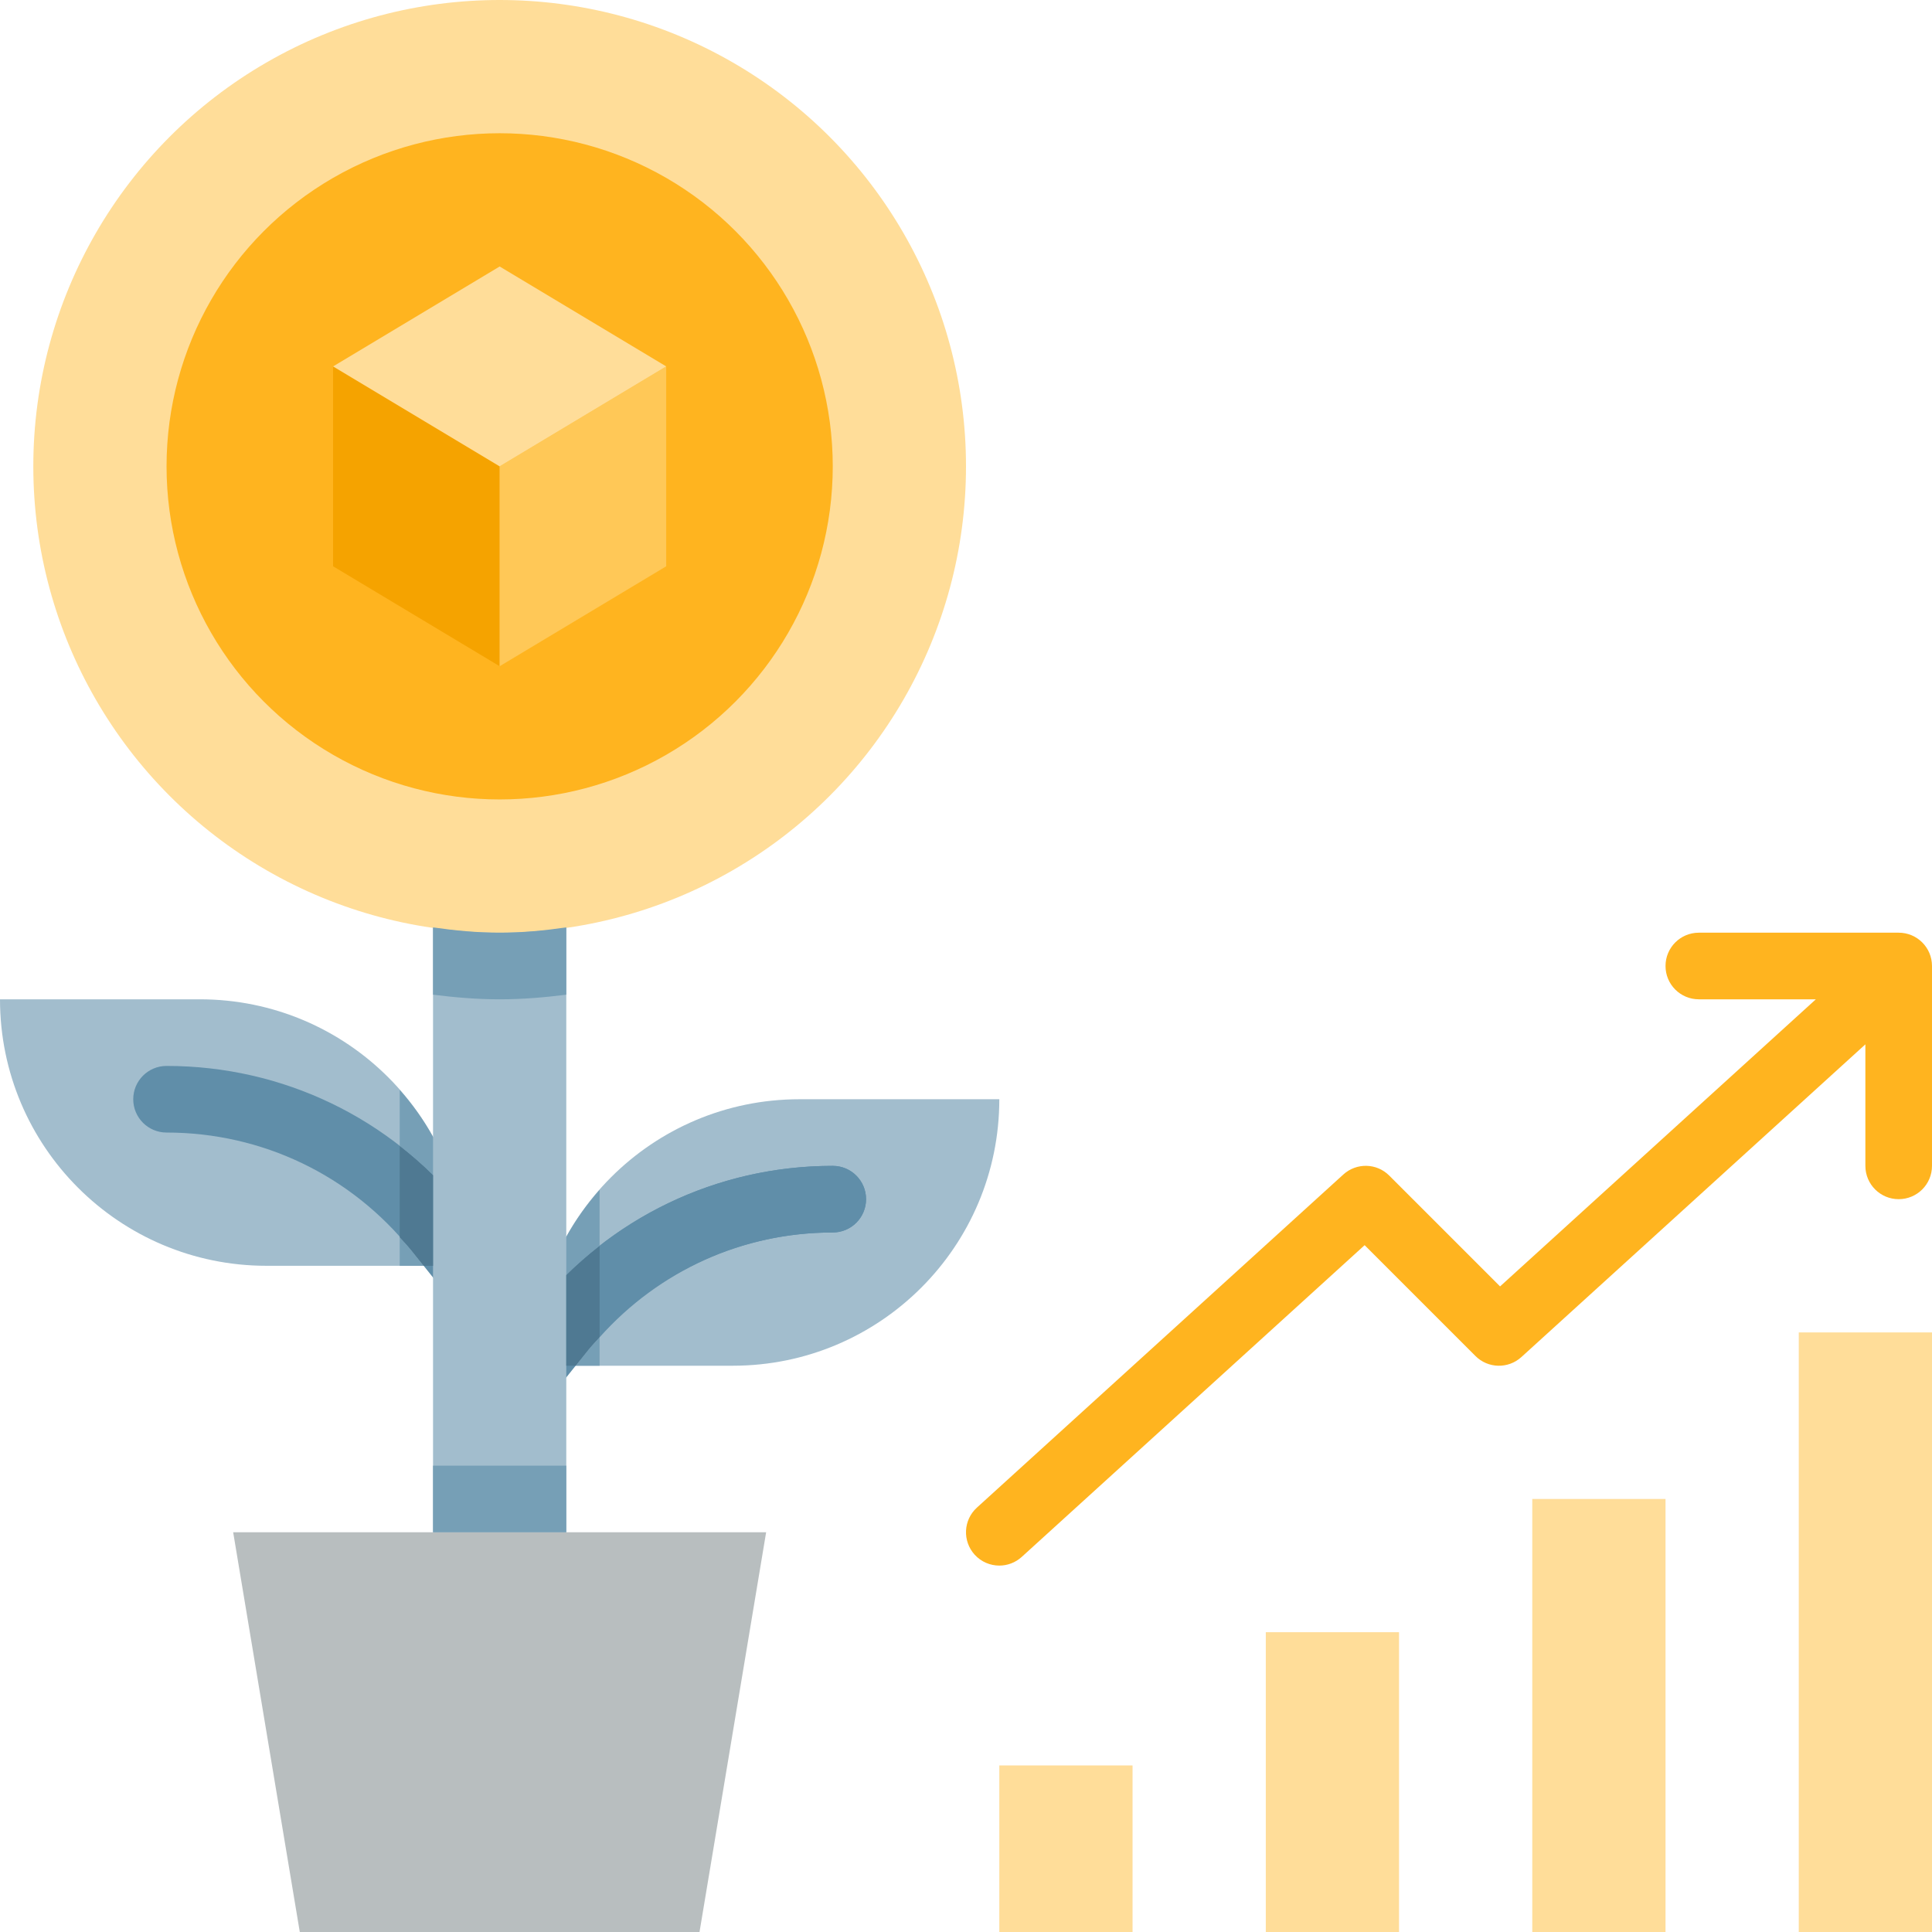
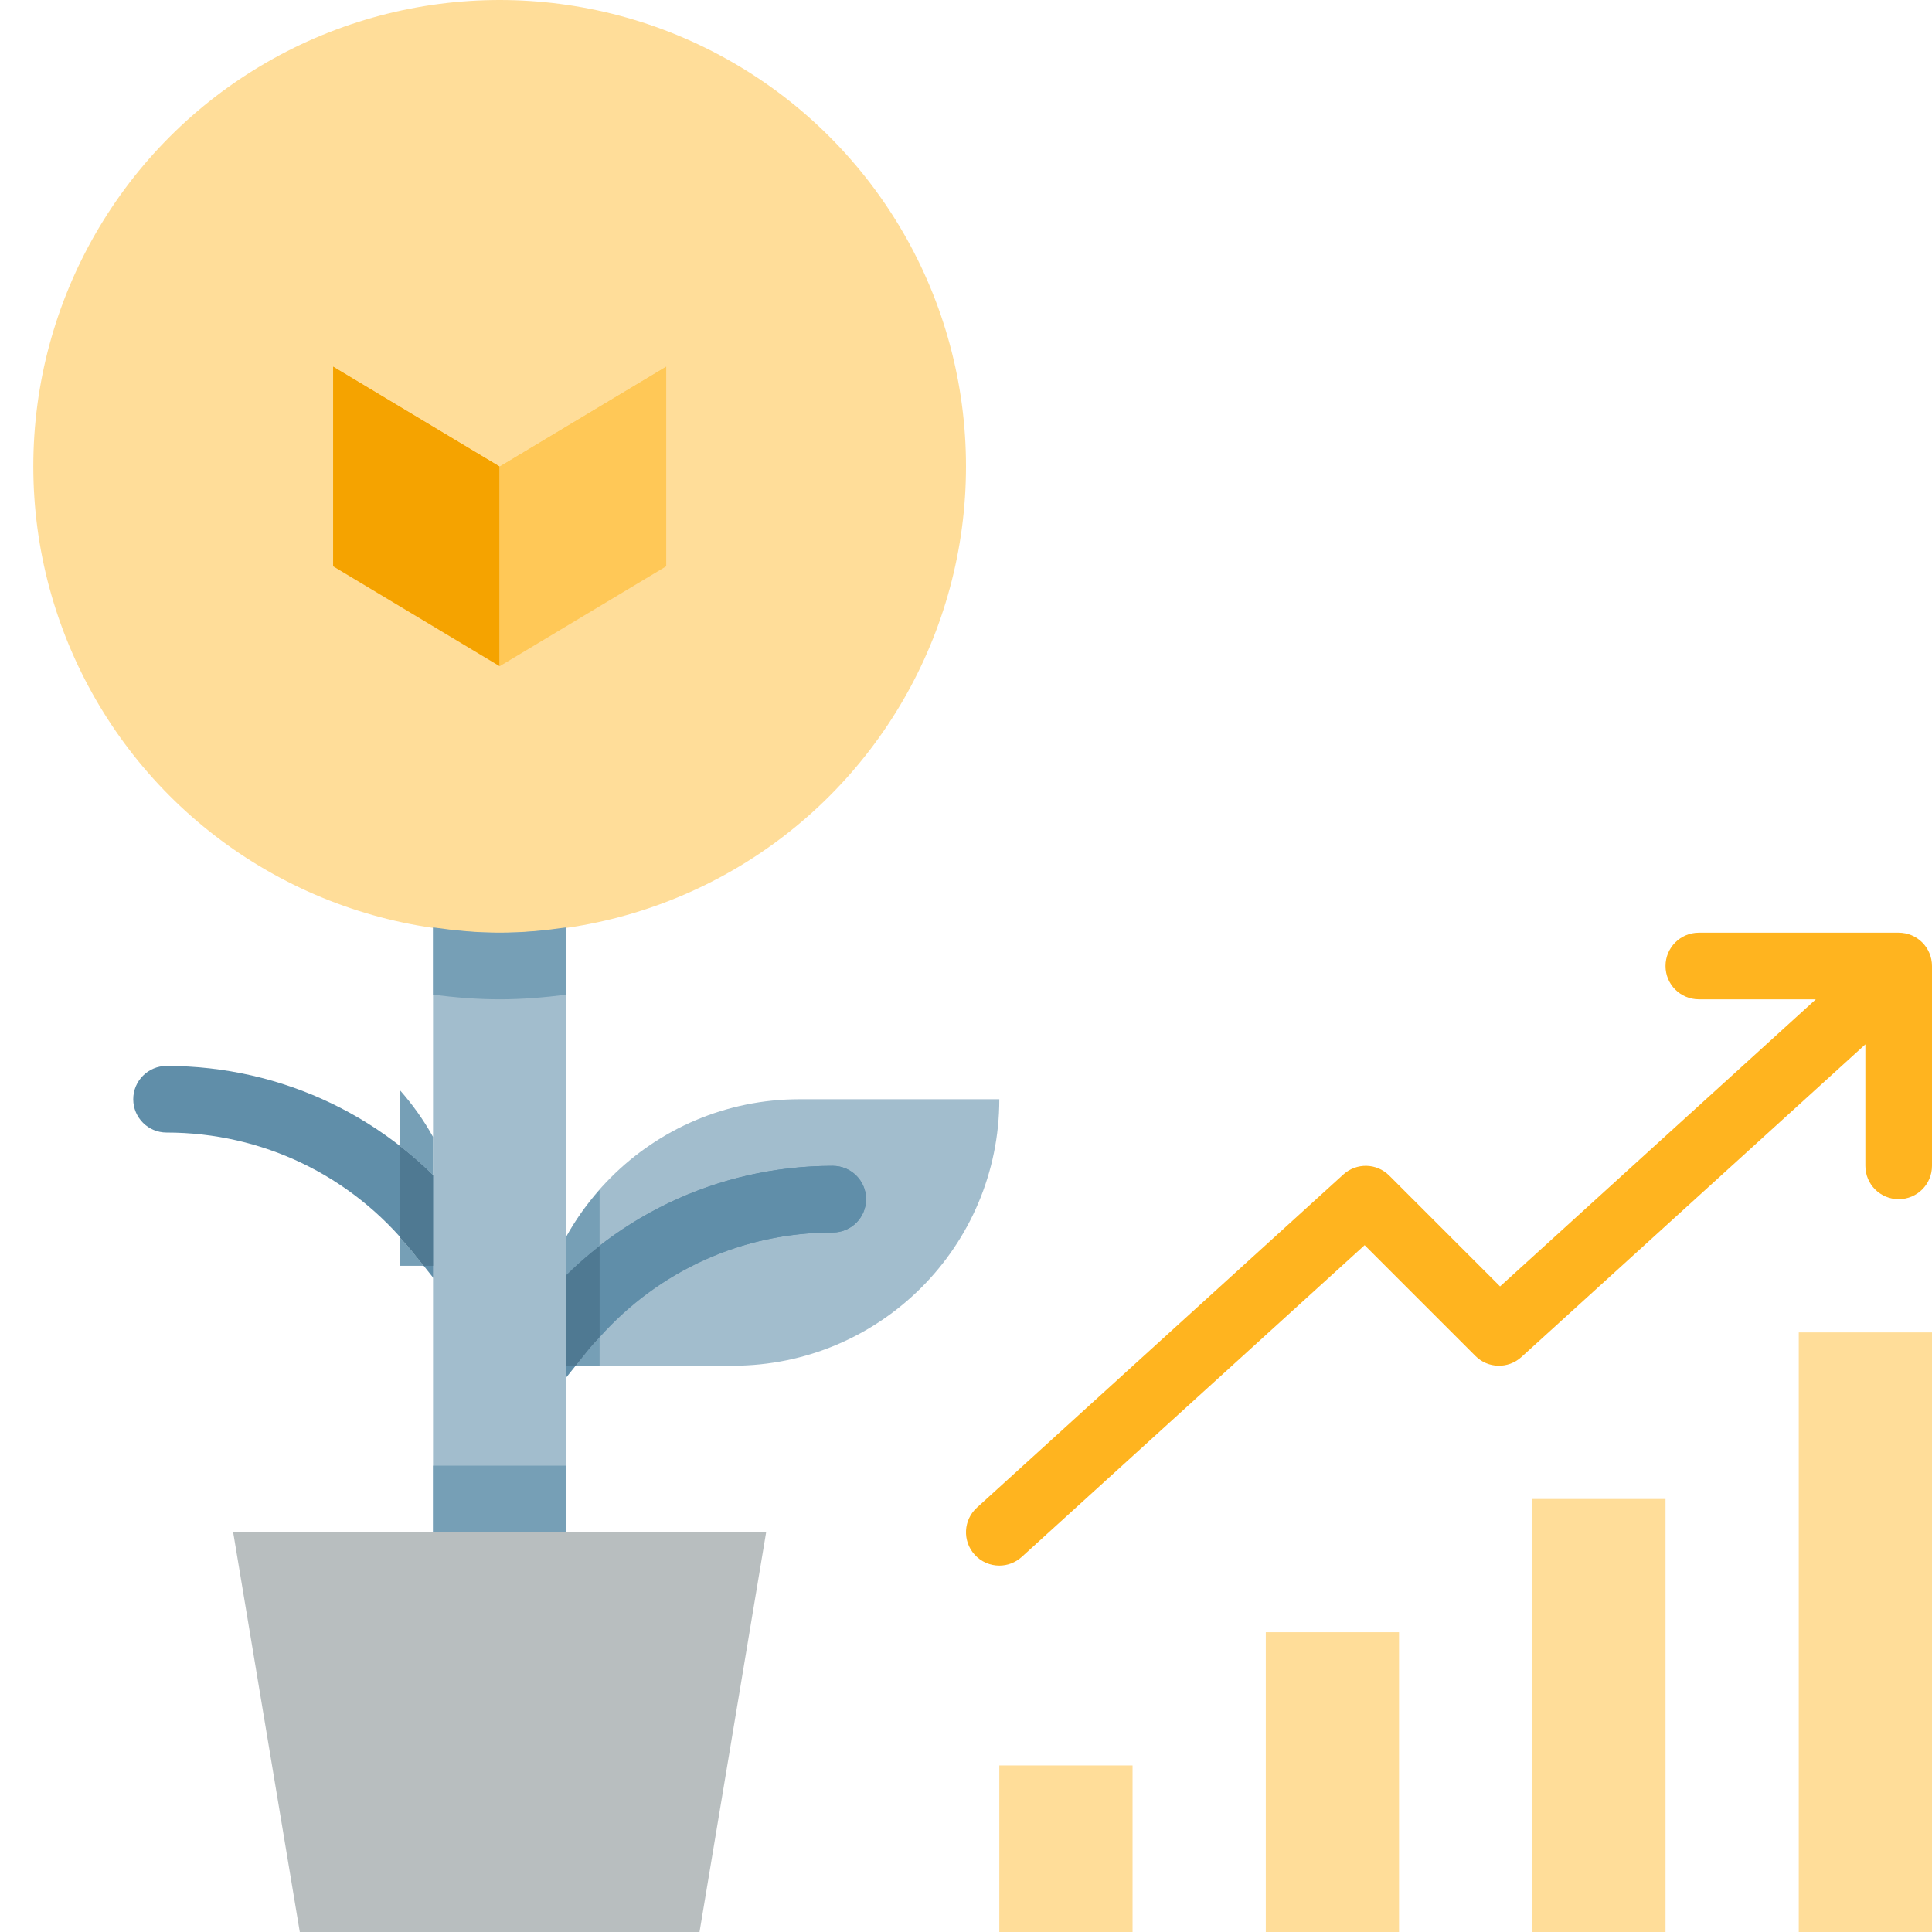
<svg xmlns="http://www.w3.org/2000/svg" height="58.0" preserveAspectRatio="xMidYMid meet" version="1.0" viewBox="3.0 3.0 58.0 58.0" width="58.0" zoomAndPan="magnify">
  <g>
    <g>
      <g>
        <g>
          <g id="change1_1">
-             <path d="M17,41h-6c-4.418,0-8-3.582-8-8v0h6C13.418,33,17,36.582,17,41L17,41z" fill="#A2BDCD" />
-           </g>
+             </g>
          <g id="change1_2">
            <path d="M19,44h6c4.418,0,8-3.582,8-8v0h-6C22.582,36,19,39.582,19,44L19,44z" fill="#A2BDCD" />
          </g>
          <g id="change2_2">
            <path d="M16.904,39.279C14.729,36.56,11.483,35,8,35c-0.552,0-1,0.447-1,1s0.448,1,1,1 c2.872,0,5.548,1.286,7.343,3.529l0.876,1.096C16.417,41.871,16.707,42,17,42c0.219,0,0.44-0.071,0.624-0.219 c0.432-0.346,0.501-0.975,0.156-1.406L16.904,39.279z" fill="#608EA9" />
          </g>
          <g id="change2_3">
            <path d="M28,38c-3.483,0-6.729,1.56-8.904,4.279l-0.876,1.096c-0.345,0.432-0.275,1.061,0.156,1.406 C18.56,44.929,18.78,45,19,45c0.293,0,0.584-0.129,0.781-0.375l0.876-1.096C22.452,41.286,25.128,40,28,40c0.552,0,1-0.447,1-1 S28.552,38,28,38z" fill="#608EA9" />
          </g>
          <g id="change1_3">
            <path d="M16 30H20V49H16z" fill="#A2BDCD" />
          </g>
          <g id="change3_1">
            <path d="M24 61L12 61 10 49 26 49z" fill="#B8BEBF" />
          </g>
          <g id="change4_2">
            <circle cx="18" cy="17" fill="#FD9" r="14" />
          </g>
          <g id="change5_1">
-             <circle cx="18" cy="17" fill="#FFB41F" r="10" />
-           </g>
+             </g>
          <g id="change6_1">
            <path d="M18 23L13 20 13 14 18 17z" fill="#F5A300" />
          </g>
          <g id="change7_1">
            <path d="M18 23L23 20 23 14 18 17z" fill="#FFC857" />
          </g>
          <g id="change4_3">
            <path d="M13 14L18 17 23 14 18 11z" fill="#FD9" />
          </g>
        </g>
        <g fill="#FD9" id="change4_1">
          <path d="M33 56H37V61H33z" />
          <path d="M41 52H45V61H41z" />
          <path d="M49 48H53V61H49z" />
          <path d="M57 43H61V61H57z" />
        </g>
        <g id="change5_2">
          <path d="M60,31h-6c-0.553,0-1,0.447-1,1s0.447,1,1,1h3.513l-9.48,8.619l-3.326-3.326 c-0.376-0.379-0.984-0.393-1.38-0.033l-11,10c-0.409,0.372-0.438,1.004-0.067,1.413C32.458,49.89,32.729,50,33,50 c0.24,0,0.481-0.086,0.673-0.26l10.294-9.359l3.326,3.326c0.377,0.379,0.985,0.392,1.38,0.033L59,34.352V38c0,0.553,0.447,1,1,1 s1-0.447,1-1v-6C61,31.447,60.553,31,60,31z" fill="#FFB41F" />
        </g>
      </g>
      <g id="change8_1">
        <path d="M16 47H20V49H16z" fill="#769FB6" />
      </g>
      <g id="change8_2">
        <path d="M20,32.861v-2.02C19.345,30.935,18.681,31,18,31s-1.345-0.065-2-0.159v2.02C16.657,32.944,17.321,33,18,33 S19.343,32.944,20,32.861z" fill="#769FB6" />
      </g>
      <g>
        <g id="change8_3">
          <path d="M15,40.147V41h0.719l-0.377-0.471C15.235,40.394,15.114,40.275,15,40.147z" fill="#769FB6" />
        </g>
        <g id="change8_4">
          <path d="M16,37.13c-0.281-0.507-0.619-0.977-1-1.409v1.682c0.348,0.272,0.683,0.562,1,0.876V37.13z" fill="#769FB6" />
        </g>
        <g id="change8_5">
          <path d="M21,38.721c-0.381,0.432-0.719,0.902-1,1.409v1.149c0.317-0.314,0.652-0.604,1-0.876V38.721z" fill="#769FB6" />
        </g>
        <g id="change8_6">
          <path d="M20.281,44H21v-0.853c-0.114,0.128-0.235,0.248-0.343,0.383L20.281,44z" fill="#769FB6" />
        </g>
        <g id="change9_1">
          <path d="M16,38.279c-0.317-0.314-0.652-0.604-1-0.876v2.744c0.114,0.128,0.235,0.248,0.343,0.383L15.719,41H16 V38.279z" fill="#4F7992" />
        </g>
        <g id="change2_1">
          <path d="M28,38c-2.577,0-5.02,0.858-7,2.403v2.744C22.784,41.148,25.301,40,28,40c0.552,0,1-0.447,1-1 S28.552,38,28,38z" fill="#608EA9" />
        </g>
        <g id="change9_2">
          <path d="M20,41.279V44h0.281l0.377-0.471c0.108-0.135,0.229-0.255,0.343-0.383v-2.744 C20.652,40.675,20.317,40.966,20,41.279z" fill="#4F7992" />
        </g>
      </g>
    </g>
  </g>
</svg>